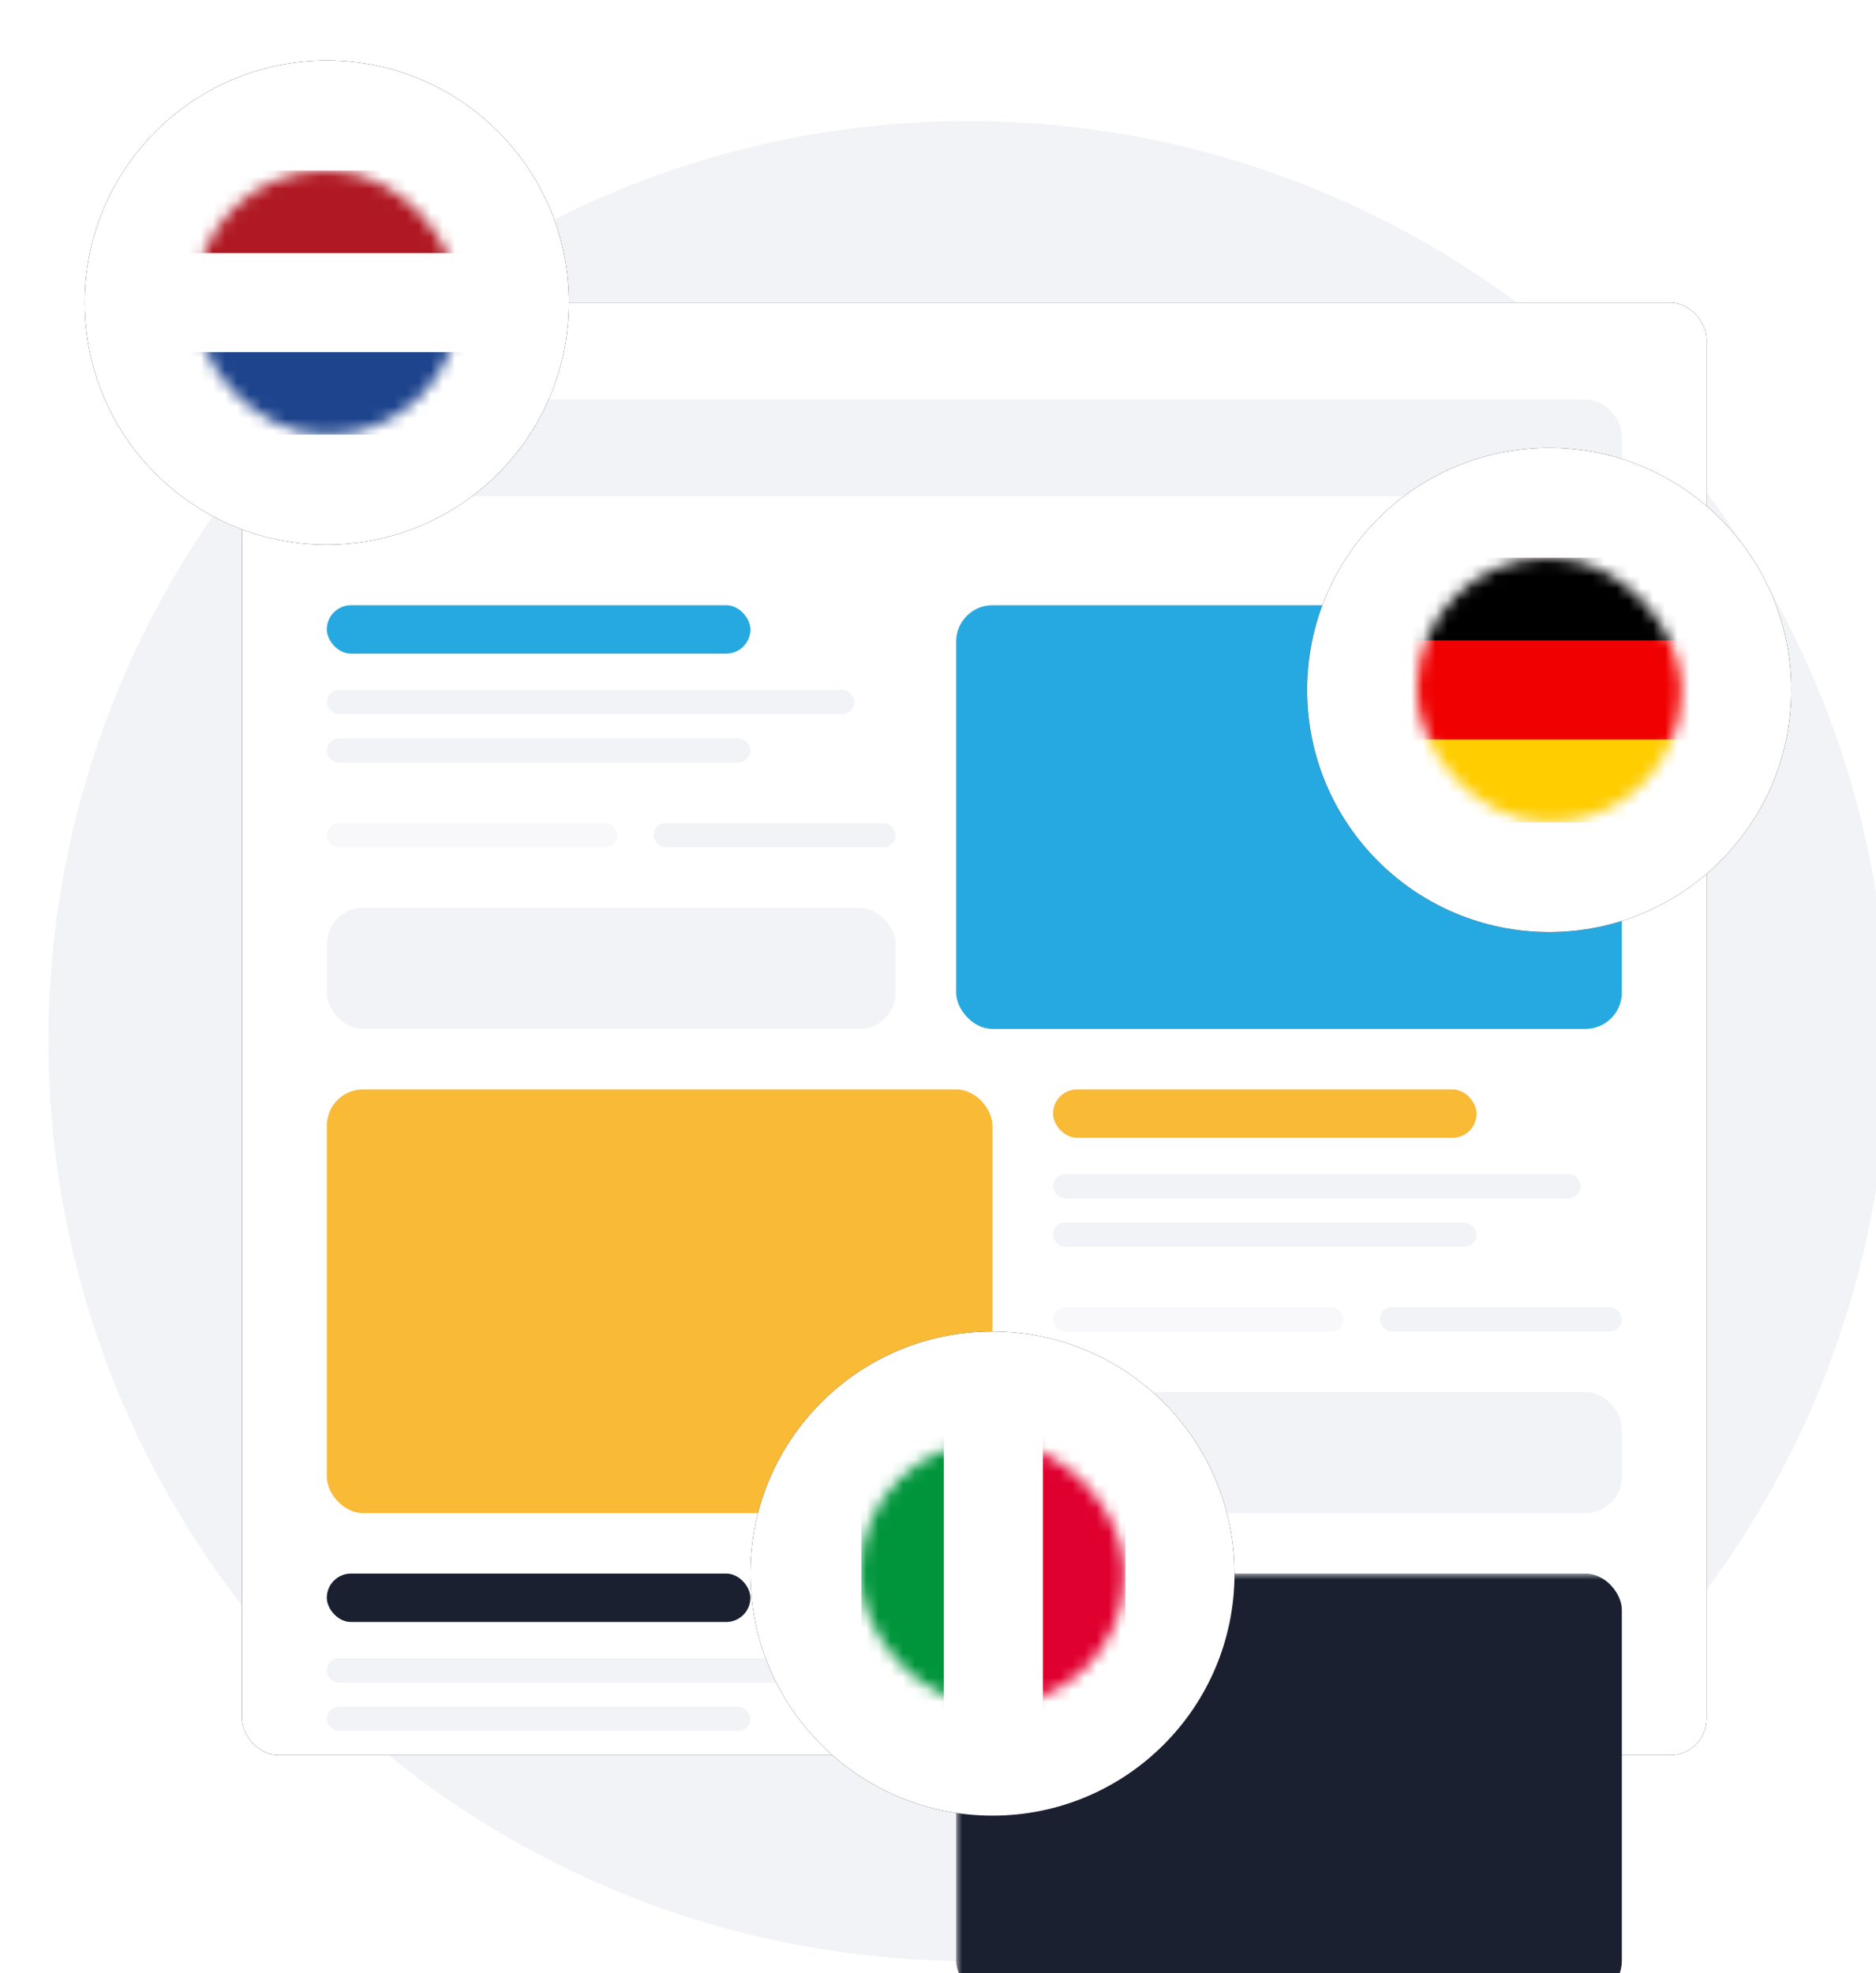
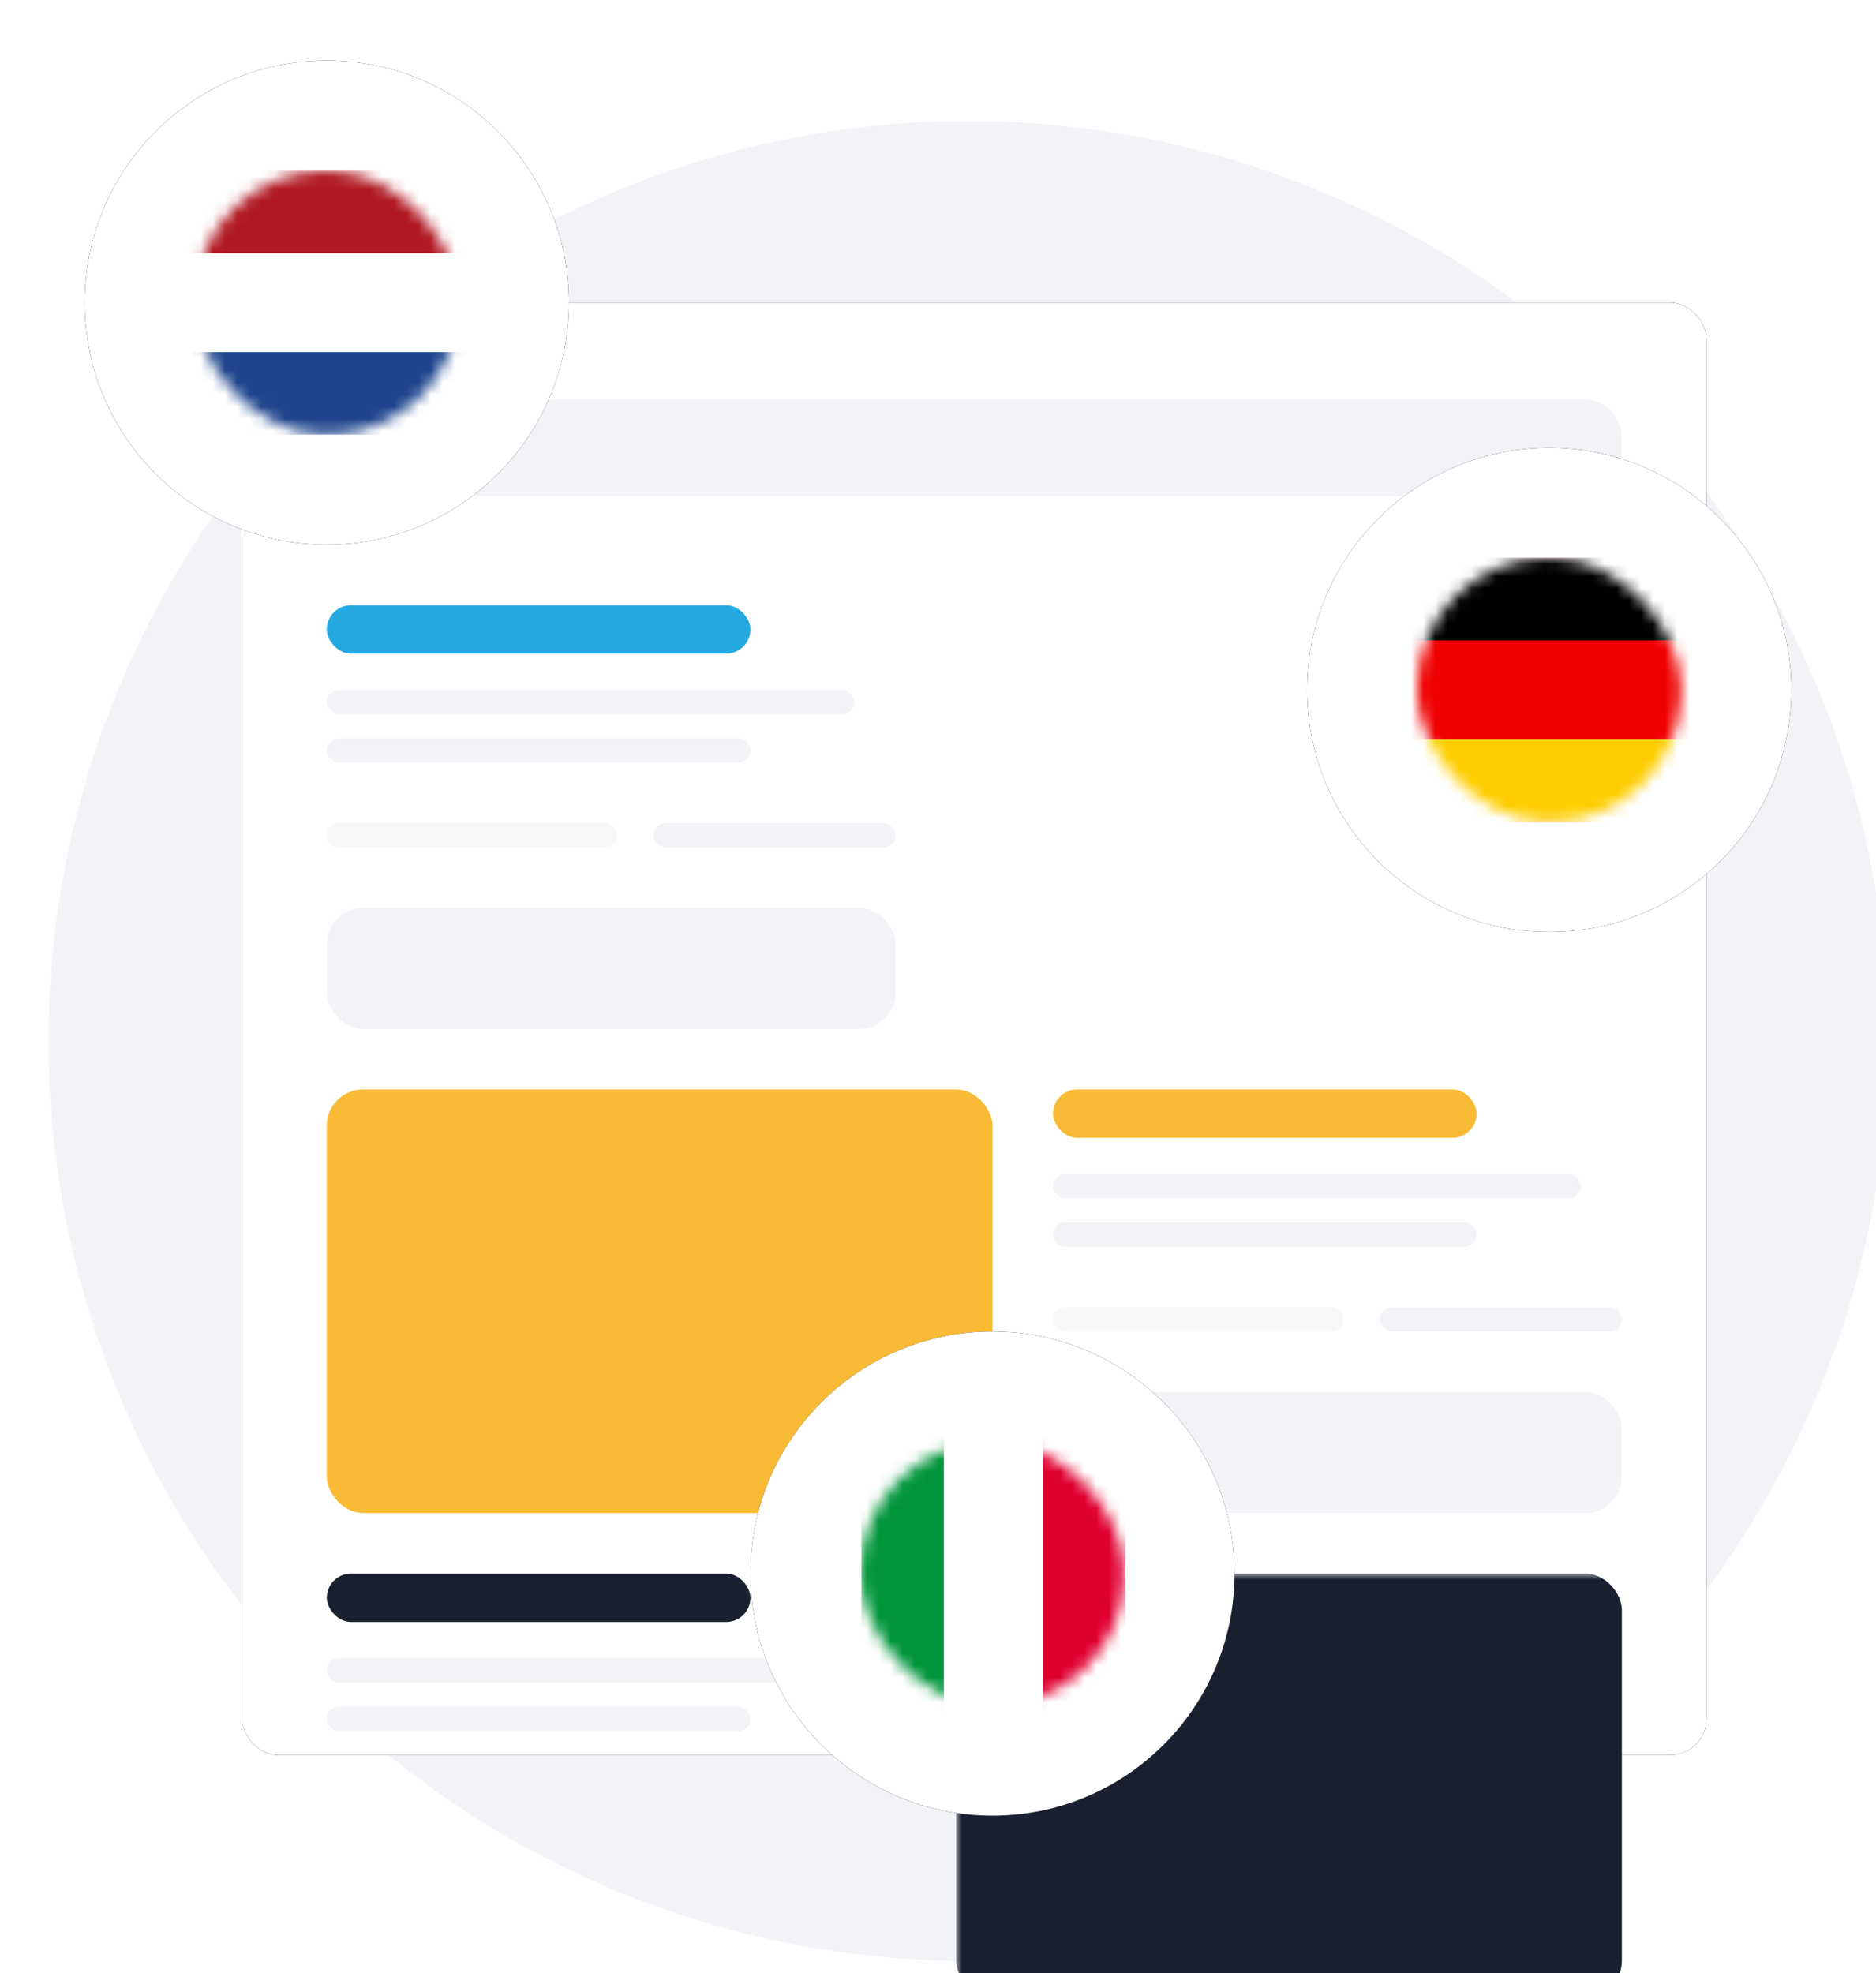
<svg xmlns="http://www.w3.org/2000/svg" xmlns:xlink="http://www.w3.org/1999/xlink" width="155px" height="163px" viewBox="0 0 155 163" version="1.1">
  <title>i-cmai-meertalig</title>
  <desc>Created with Sketch.</desc>
  <defs>
    <rect id="path-1" x="0" y="0" width="121" height="120" rx="3" />
    <filter x="-24.8%" y="-25.0%" width="149.6%" height="150.0%" id="filter-3">
      <feOffset dx="0" dy="0" in="SourceAlpha" result="shadowOffsetOuter1" />
      <feGaussianBlur stdDeviation="10" in="shadowOffsetOuter1" result="shadowBlurOuter1" />
      <feColorMatrix values="0 0 0 0 0.027   0 0 0 0 0.165   0 0 0 0 0.267  0 0 0 0.1 0" type="matrix" in="shadowBlurOuter1" />
    </filter>
    <circle id="path-4" cx="20" cy="20" r="20" />
    <filter x="-52.5%" y="-52.5%" width="205.0%" height="205.0%" id="filter-5">
      <feOffset dx="0" dy="0" in="SourceAlpha" result="shadowOffsetOuter1" />
      <feGaussianBlur stdDeviation="7" in="shadowOffsetOuter1" result="shadowBlurOuter1" />
      <feColorMatrix values="0 0 0 0 0.027   0 0 0 0 0.165   0 0 0 0 0.267  0 0 0 0.1 0" type="matrix" in="shadowBlurOuter1" />
    </filter>
    <rect id="path-6" x="0" y="0" width="21.818" height="21.818" rx="10.8" />
    <circle id="path-8" cx="20" cy="20" r="20" />
    <filter x="-52.5%" y="-52.5%" width="205.0%" height="205.0%" id="filter-9">
      <feOffset dx="0" dy="0" in="SourceAlpha" result="shadowOffsetOuter1" />
      <feGaussianBlur stdDeviation="7" in="shadowOffsetOuter1" result="shadowBlurOuter1" />
      <feColorMatrix values="0 0 0 0 0.027   0 0 0 0 0.165   0 0 0 0 0.267  0 0 0 0.1 0" type="matrix" in="shadowBlurOuter1" />
    </filter>
    <rect id="path-10" x="0" y="0" width="21.818" height="21.818" rx="10.8" />
    <circle id="path-12" cx="20" cy="20" r="20" />
    <filter x="-52.5%" y="-52.5%" width="205.0%" height="205.0%" id="filter-13">
      <feOffset dx="0" dy="0" in="SourceAlpha" result="shadowOffsetOuter1" />
      <feGaussianBlur stdDeviation="7" in="shadowOffsetOuter1" result="shadowBlurOuter1" />
      <feColorMatrix values="0 0 0 0 0.027   0 0 0 0 0.165   0 0 0 0 0.267  0 0 0 0.1 0" type="matrix" in="shadowBlurOuter1" />
    </filter>
    <rect id="path-14" x="0" y="0" width="21.818" height="21.818" rx="10.8" />
  </defs>
  <g id="i-cmai-meertalig" stroke="none" stroke-width="1" fill="none" fill-rule="evenodd">
    <g id="Visual" transform="translate(4, 5)">
      <circle id="Oval" fill="#F2F3F7" cx="76" cy="81" r="76" />
      <g id="Group" transform="translate(3, 0)">
        <g id="Rectangle-Copy-52" transform="translate(13, 20)">
          <g id="Rectangle-Copy">
            <mask id="mask-2" fill="white">
              <use xlink:href="#path-1" />
            </mask>
            <g id="Mask">
              <use fill="black" fill-opacity="1" filter="url(#filter-3)" xlink:href="#path-1" />
              <use fill="#FFFFFF" fill-rule="evenodd" xlink:href="#path-1" />
            </g>
            <rect fill="#1A2030" mask="url(#mask-2)" x="59" y="105" width="55" height="35" rx="3" />
          </g>
        </g>
        <g id="Group-3" transform="translate(20, 45)">
          <g id="Group-9">
            <g id="Group-2">
              <rect id="Rectangle" fill="#F2F3F7" x="0" y="25" width="47" height="10" rx="3" />
              <rect id="Rectangle-Copy-9" fill="#26A9E0" x="0" y="0" width="35" height="4" rx="2" />
              <rect id="Rectangle-Copy-53" fill="#F2F3F7" x="-7.28306304e-13" y="7" width="43.6" height="2" rx="1" />
              <rect id="Rectangle-Copy-55" fill="#F2F3F7" opacity="0.5" x="0" y="18" width="24" height="2" rx="1" />
              <rect id="Rectangle-Copy-56" fill="#F2F3F7" x="27" y="18" width="20" height="2" rx="1" />
              <rect id="Rectangle-Copy-54" fill="#F2F3F7" x="0" y="11" width="35" height="2" rx="1" />
            </g>
          </g>
-           <rect id="Rectangle-Copy" fill="#26A9E0" x="52" y="0" width="55" height="35" rx="3" />
        </g>
        <g id="Group-3-Copy" transform="translate(20, 125)">
          <g id="Group-9">
            <g id="Group-2">
              <rect id="Rectangle-Copy-9" fill="#1A2030" x="0" y="0" width="35" height="4" rx="2" />
              <rect id="Rectangle-Copy-53" fill="#F2F3F7" x="-7.28306304e-13" y="7" width="43.6" height="2" rx="1" />
              <rect id="Rectangle-Copy-54" fill="#F2F3F7" x="0" y="11" width="35" height="2" rx="1" />
            </g>
          </g>
        </g>
        <g id="Group-9-Copy" transform="translate(80, 85)">
          <g id="Group-2">
            <rect id="Rectangle" fill="#F2F3F7" x="0" y="25" width="47" height="10" rx="3" />
            <rect id="Rectangle-Copy-9" fill="#F9BA35" x="0" y="0" width="35" height="4" rx="2" />
            <rect id="Rectangle-Copy-53" fill="#F2F3F7" x="-7.28306304e-13" y="7" width="43.6" height="2" rx="1" />
            <rect id="Rectangle-Copy-55" fill="#F2F3F7" opacity="0.5" x="0" y="18" width="24" height="2" rx="1" />
            <rect id="Rectangle-Copy-56" fill="#F2F3F7" x="27" y="18" width="20" height="2" rx="1" />
            <rect id="Rectangle-Copy-54" fill="#F2F3F7" x="0" y="11" width="35" height="2" rx="1" />
          </g>
        </g>
        <rect id="Rectangle-Copy-57" fill="#F2F3F7" x="20" y="28" width="107" height="8" rx="3" />
        <rect id="Rectangle-Copy-24" fill="#F9BA35" x="20" y="85" width="55" height="35" rx="3" />
        <g id="Group-8">
          <g id="Oval">
            <use fill="black" fill-opacity="1" filter="url(#filter-5)" xlink:href="#path-4" />
            <use fill="#FFFFFF" fill-rule="evenodd" xlink:href="#path-4" />
          </g>
          <g id="flag-nl" transform="translate(9.091, 9.091)">
            <mask id="mask-7" fill="white">
              <use xlink:href="#path-6" />
            </mask>
            <g id="Mask" />
            <g id="netherlands" mask="url(#mask-7)">
              <g transform="translate(-3.927, 0)">
                <rect id="Rectangle" fill="#FFFFFF" x="0" y="0" width="29.673" height="21.818" rx="2.667" />
                <polygon id="Path" fill="#1E448D" points="0 15 29.673 15 29.673 21.818 0 21.818" />
                <polygon id="Path" fill="#B01923" points="0 0 29.673 0 29.673 6.818 0 6.818" />
              </g>
            </g>
          </g>
        </g>
        <g id="Group-8-Copy" transform="translate(101, 32)">
          <g id="Oval">
            <use fill="black" fill-opacity="1" filter="url(#filter-9)" xlink:href="#path-8" />
            <use fill="#FFFFFF" fill-rule="evenodd" xlink:href="#path-8" />
          </g>
          <g id="flag-nl-copy" transform="translate(9.091, 9.091)">
            <mask id="mask-11" fill="white">
              <use xlink:href="#path-10" />
            </mask>
            <g id="Mask" />
            <g id="netherlands" mask="url(#mask-11)">
              <g transform="translate(-3.927, 0)">
                <rect id="Rectangle" fill="#F00000" x="0" y="0" width="29.673" height="21.818" rx="2.667" />
                <polygon id="Path" fill="#FFCD00" points="0 15 29.673 15 29.673 21.818 0 21.818" />
                <polygon id="Path" fill="#000000" points="0 0 29.673 0 29.673 6.818 0 6.818" />
              </g>
            </g>
          </g>
        </g>
        <g id="Group-8-Copy-2" transform="translate(55, 105)">
          <g id="Oval">
            <use fill="black" fill-opacity="1" filter="url(#filter-13)" xlink:href="#path-12" />
            <use fill="#FFFFFF" fill-rule="evenodd" xlink:href="#path-12" />
          </g>
          <g id="flag-nl-copy-2" transform="translate(9.091, 9.091)">
            <mask id="mask-15" fill="white">
              <use xlink:href="#path-14" />
            </mask>
            <g id="Mask" />
            <g id="netherlands" mask="url(#mask-15)">
              <g transform="translate(11.073, 11) rotate(-90) translate(-11.073, -11) translate(-3.927, 0)">
                <rect id="Rectangle" fill="#FFFFFF" x="0" y="0" width="29.673" height="21.818" rx="2.667" />
                <polygon id="Path" fill="#DF002F" points="0 15 29.673 15 29.673 21.818 0 21.818" />
                <polygon id="Path" fill="#00953B" points="0 0 29.673 0 29.673 6.818 0 6.818" />
              </g>
            </g>
          </g>
        </g>
      </g>
    </g>
  </g>
</svg>